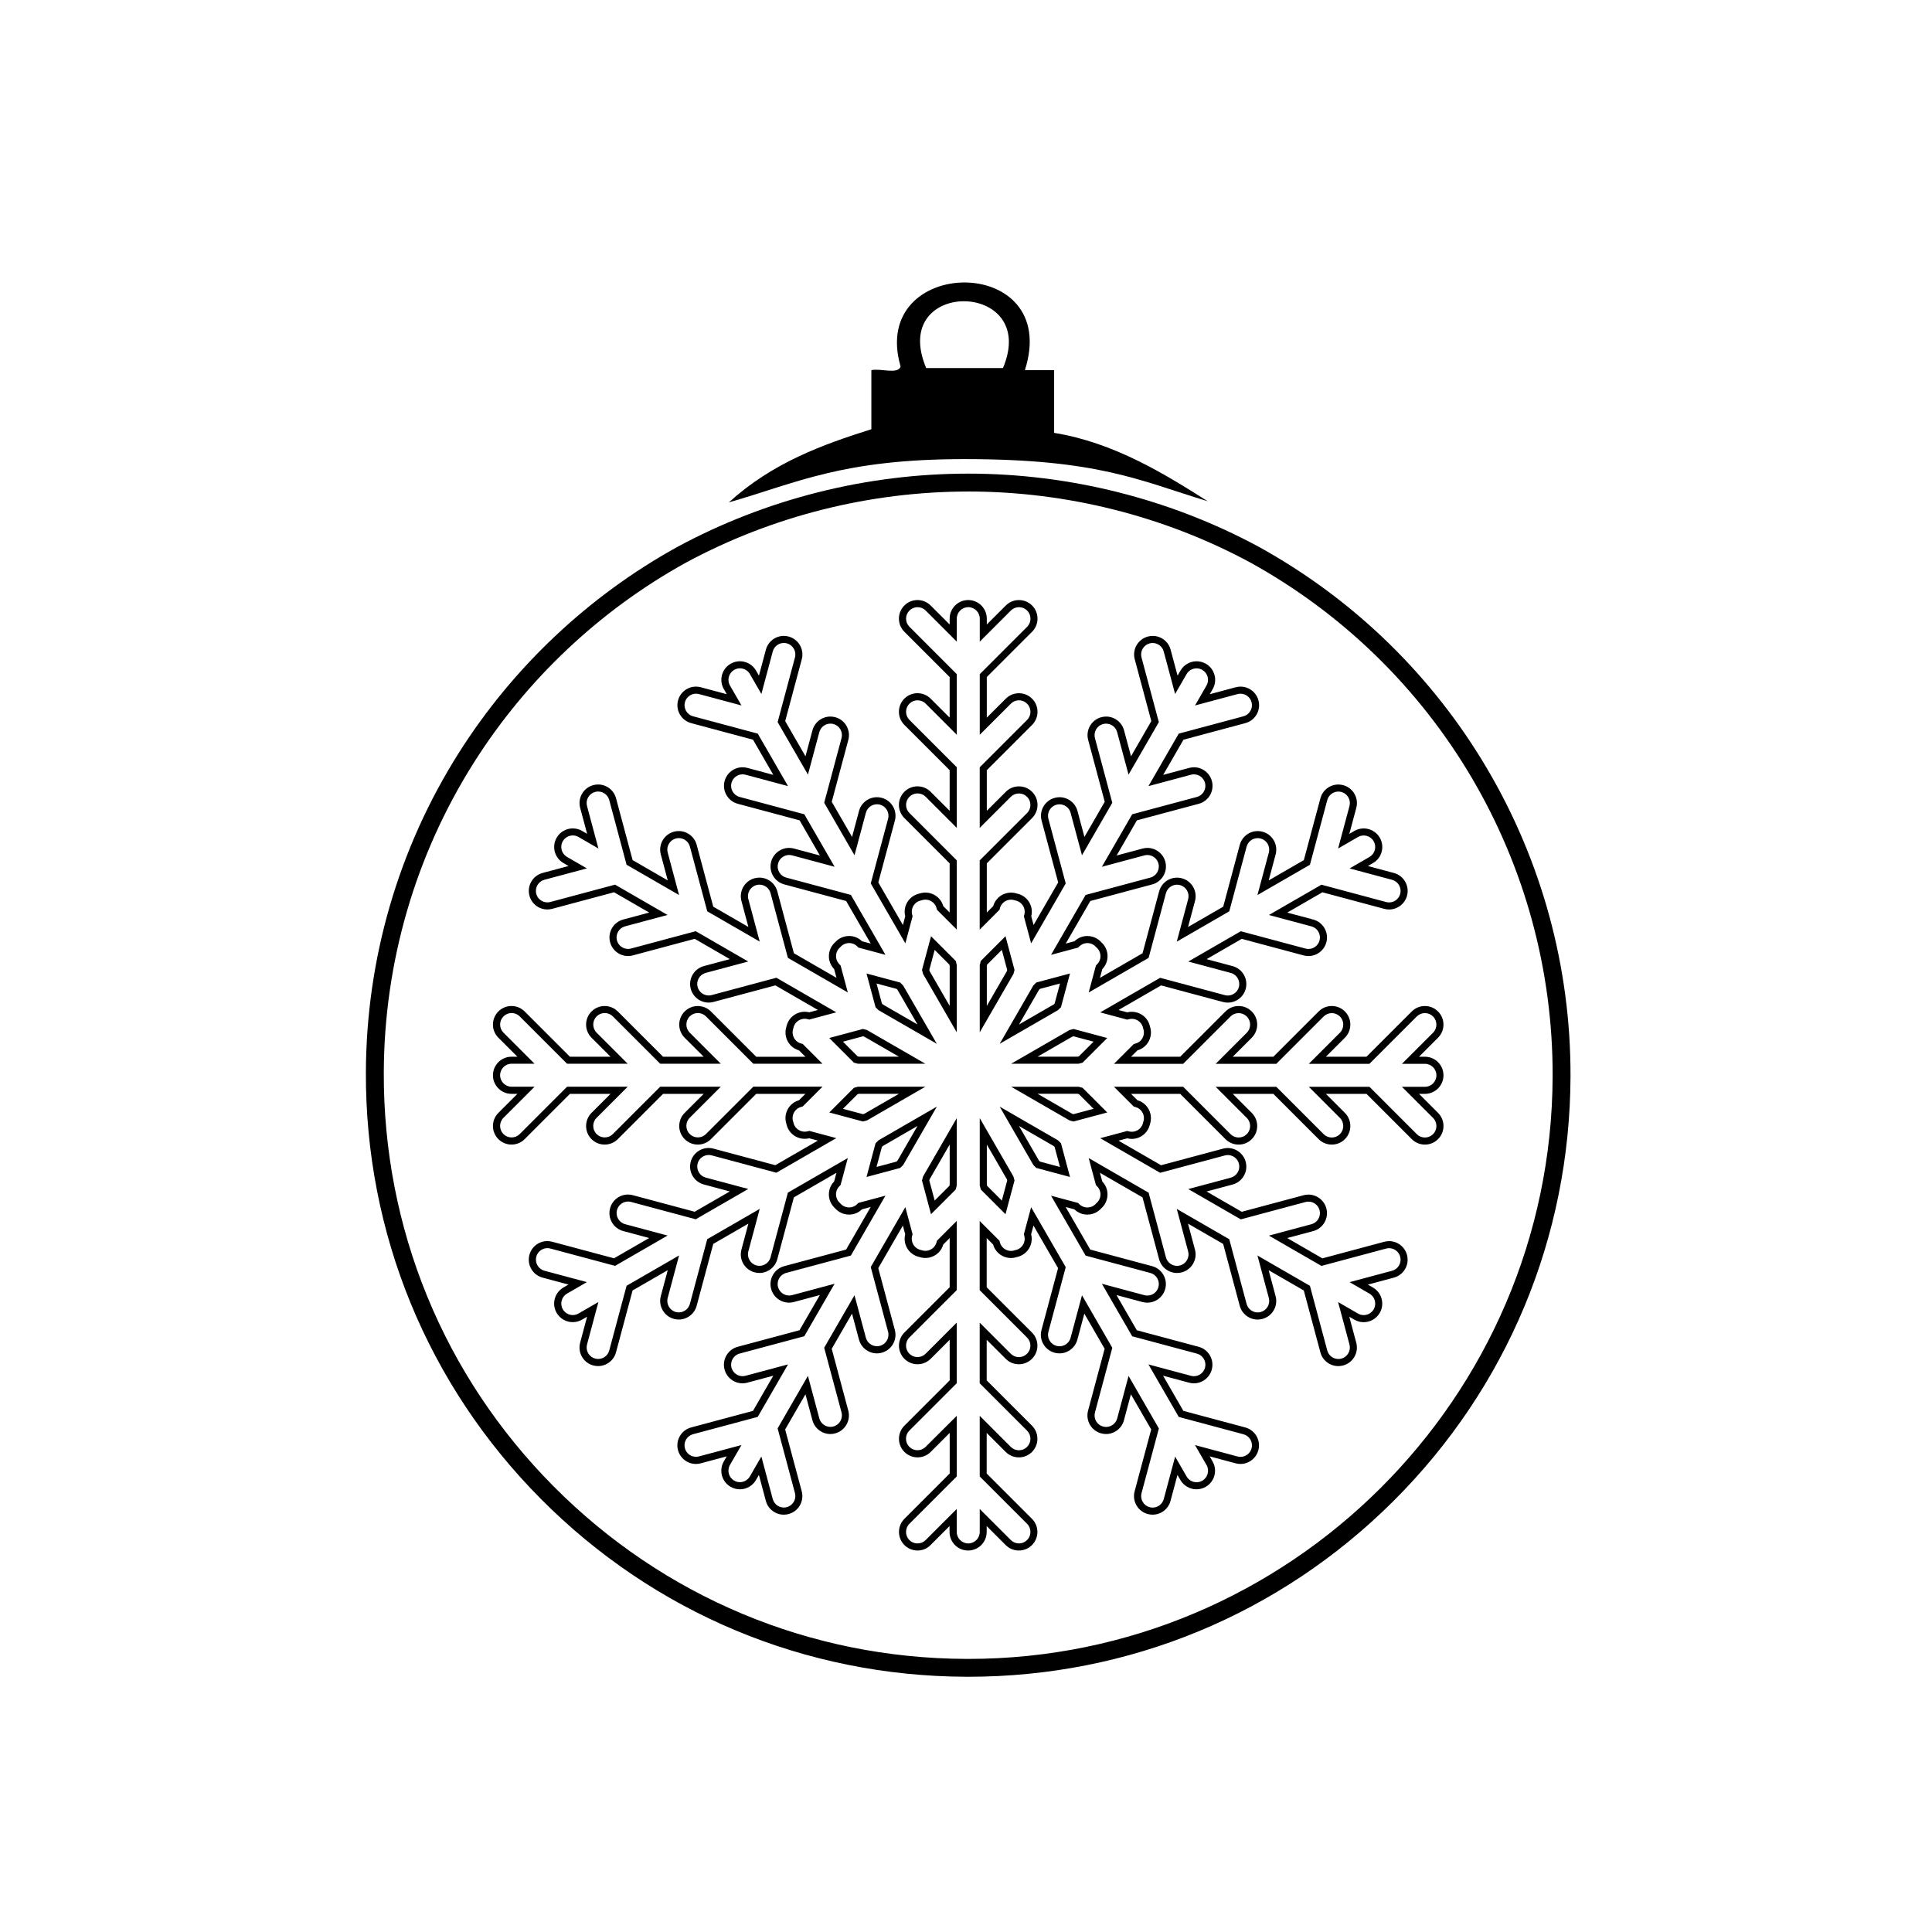
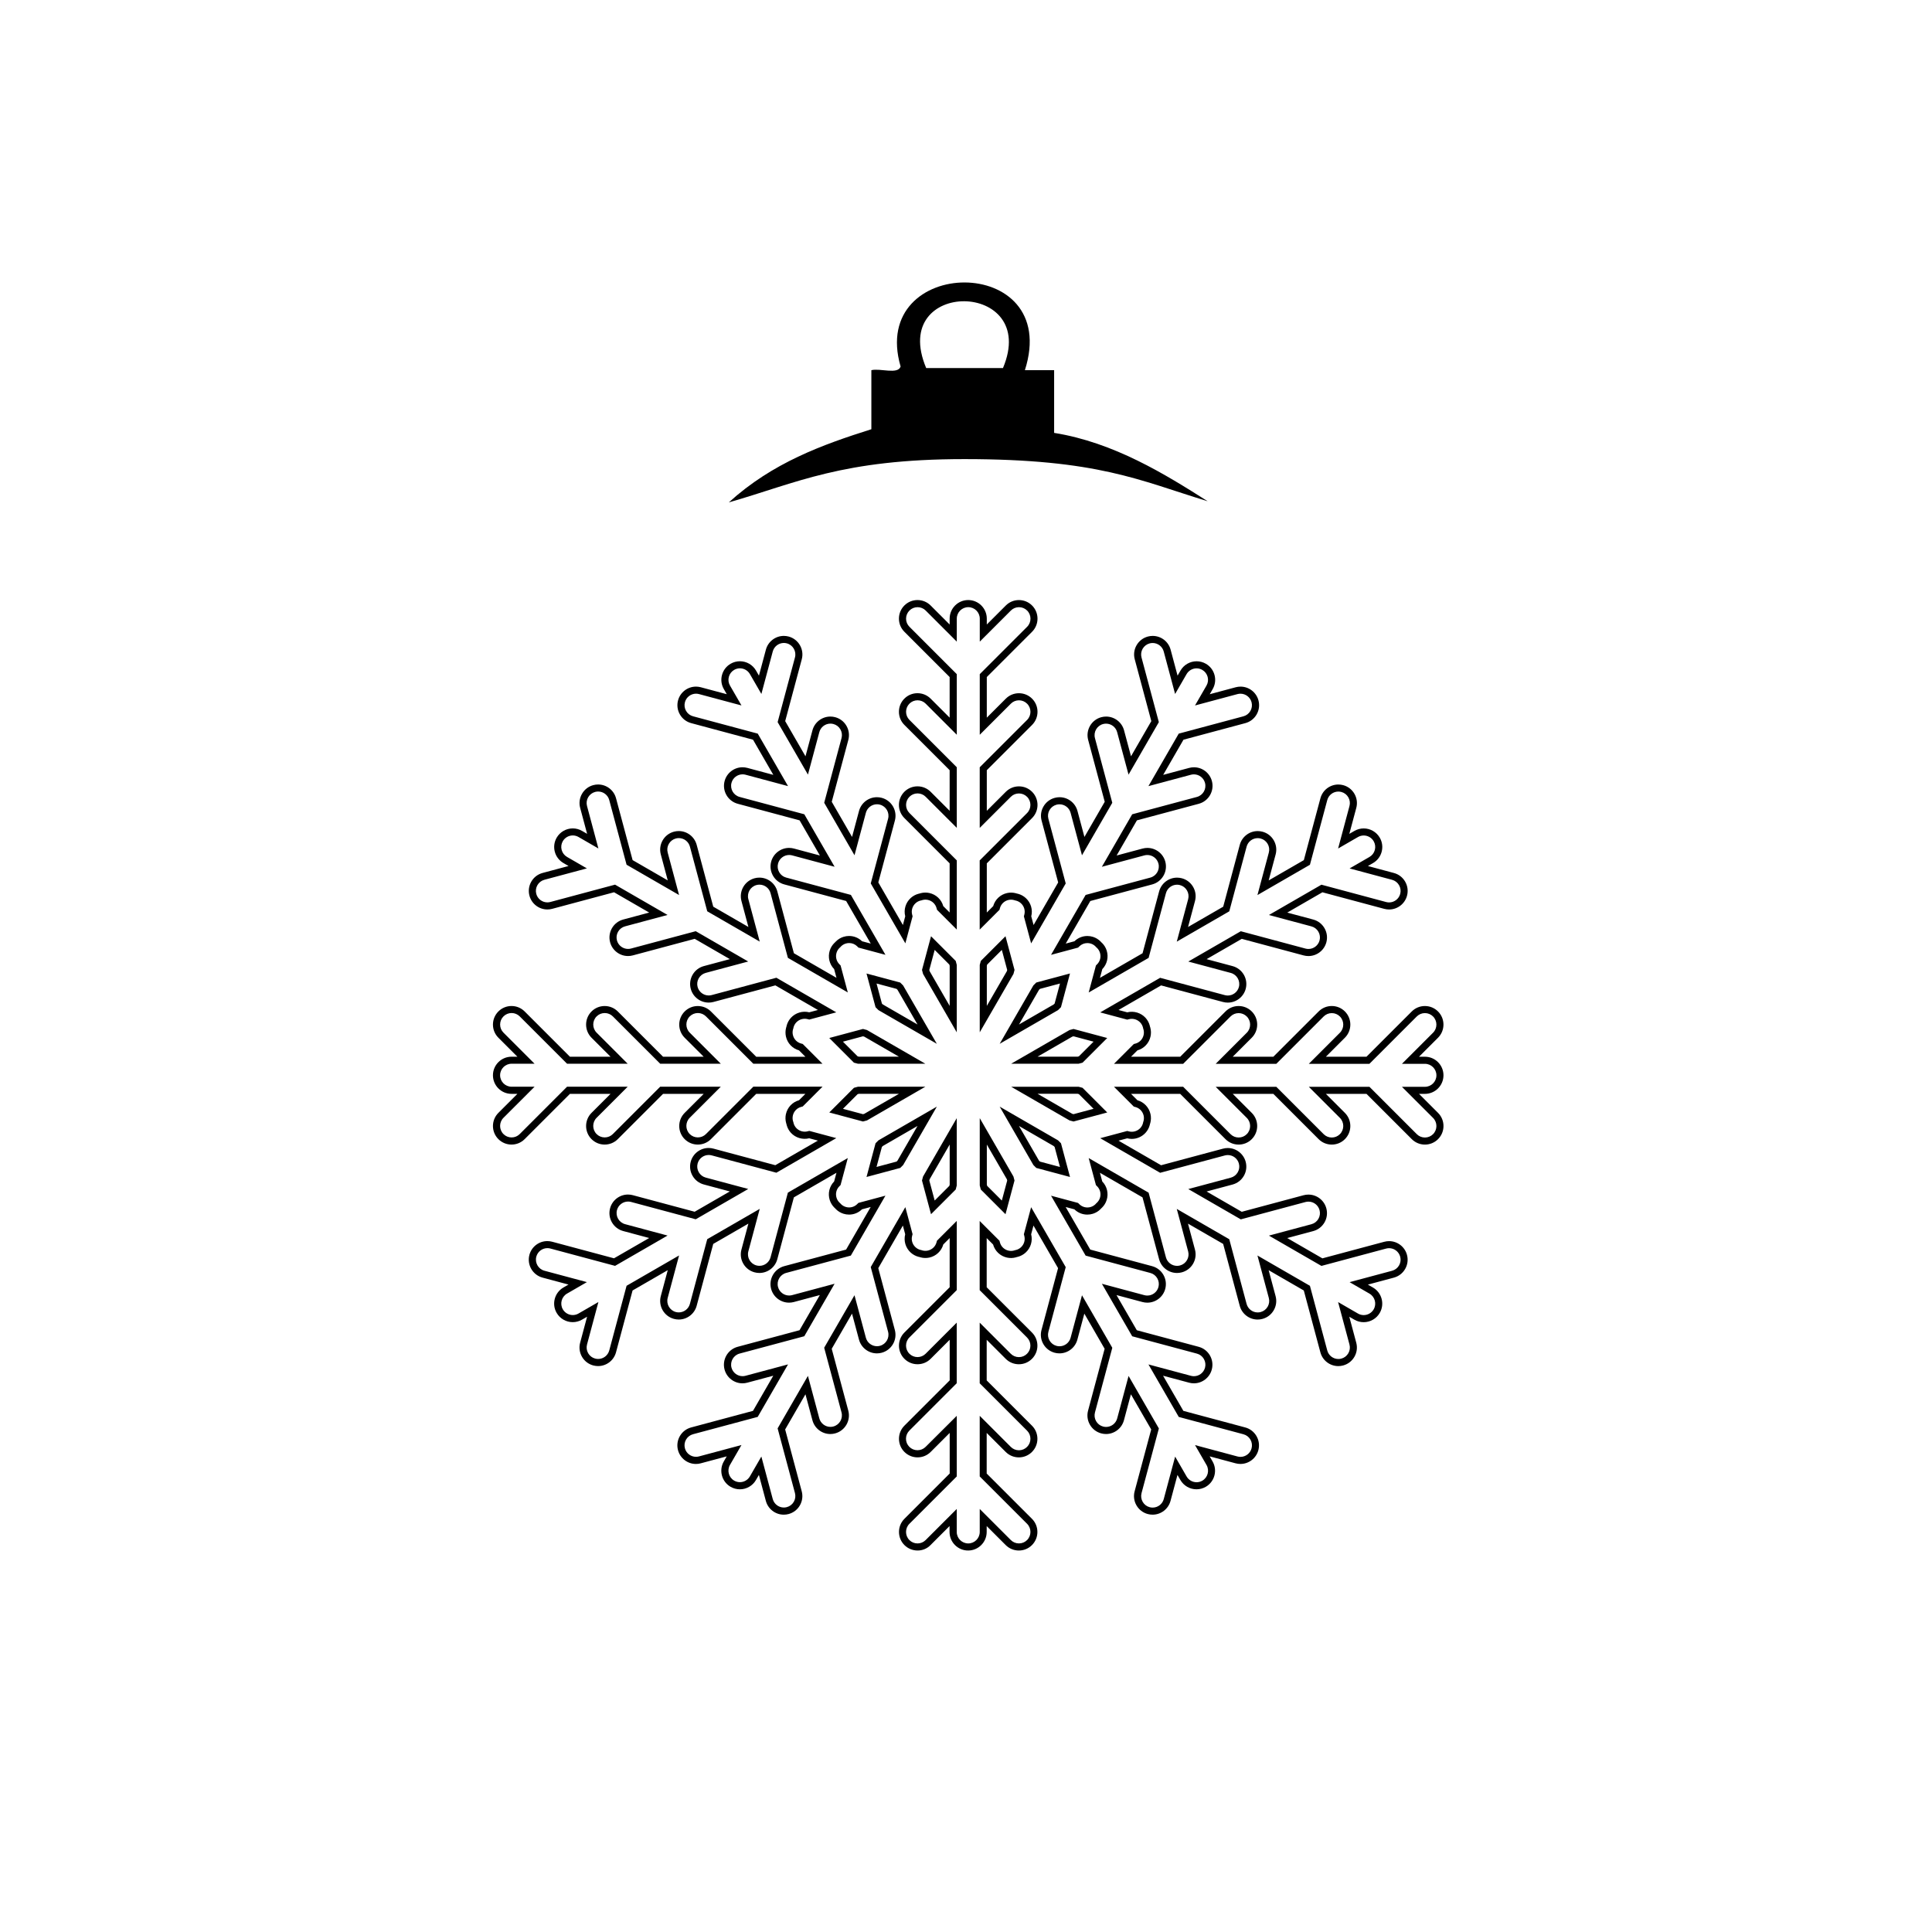
<svg xmlns="http://www.w3.org/2000/svg" fill="#000000" width="800px" height="800px" version="1.1" viewBox="144 144 512 512">
  <g>
    <path d="m387.16 554.9c-1.312 0-2.551-0.512-3.481-1.441-1.918-1.918-1.918-5.043 0-6.961l12-12v-10.762l-5.039 5.039c-0.93 0.93-2.164 1.441-3.481 1.441-1.312 0-2.547-0.512-3.481-1.441-0.93-0.93-1.441-2.164-1.441-3.481 0-1.316 0.512-2.551 1.441-3.481l12-12-0.004-10.758-5.039 5.039c-0.93 0.93-2.164 1.441-3.481 1.441-1.312 0-2.551-0.512-3.481-1.441-1.918-1.918-1.918-5.043 0-6.961l12-12v-13.031l-1.691 1.691c-0.492 1.746-1.898 3.074-3.68 3.469-0.797 0.176-1.582 0.152-2.336-0.051-0.105-0.027-0.207-0.062-0.309-0.098h-0.008c-0.086-0.016-0.172-0.031-0.262-0.055-0.758-0.203-1.465-0.59-2.047-1.121-1.348-1.234-1.902-3.086-1.453-4.848l-0.617-2.305-6.516 11.285 4.391 16.391c0.703 2.621-0.859 5.324-3.481 6.027-0.418 0.113-0.848 0.168-1.273 0.168-2.223 0-4.176-1.5-4.754-3.648l-1.844-6.883-5.379 9.316 4.391 16.391c0.703 2.621-0.859 5.324-3.481 6.027-0.414 0.113-0.844 0.172-1.273 0.172-2.223 0-4.176-1.5-4.75-3.648l-1.848-6.883-5.379 9.316 4.391 16.391c0.336 1.27 0.164 2.598-0.492 3.734-0.656 1.137-1.719 1.953-2.988 2.293-0.414 0.113-0.848 0.168-1.277 0.168-2.223 0-4.176-1.5-4.75-3.648l-1.844-6.883-0.777 1.348c-0.875 1.52-2.512 2.461-4.266 2.461-0.859 0-1.711-0.23-2.457-0.66-2.352-1.359-3.16-4.371-1.801-6.723l0.777-1.348-6.883 1.844c-0.418 0.113-0.848 0.172-1.281 0.172-2.219 0-4.172-1.5-4.75-3.652-0.34-1.27-0.164-2.598 0.492-3.734s1.719-1.953 2.988-2.293l16.391-4.394 5.379-9.316-6.883 1.844c-0.418 0.113-0.848 0.172-1.281 0.172-2.219 0-4.172-1.504-4.75-3.652-0.703-2.621 0.859-5.324 3.481-6.027l16.391-4.394 5.379-9.316-6.883 1.844c-0.418 0.113-0.848 0.168-1.277 0.168-2.219 0-4.172-1.5-4.75-3.648-0.703-2.621 0.863-5.324 3.481-6.027l16.391-4.391 6.516-11.285-2.309 0.617c-0.922 0.902-2.141 1.398-3.434 1.398-0.5 0-1-0.078-1.484-0.23-0.75-0.238-1.441-0.656-1.996-1.211-0.07-0.07-0.133-0.141-0.195-0.215-0.074-0.066-0.152-0.133-0.227-0.207-0.555-0.555-0.973-1.246-1.211-1.996-0.551-1.742-0.102-3.621 1.168-4.922l0.617-2.305-11.285 6.516-4.391 16.391c-0.574 2.148-2.531 3.648-4.75 3.648-0.43 0-0.863-0.059-1.277-0.168-1.27-0.34-2.332-1.156-2.988-2.293-0.656-1.137-0.832-2.465-0.492-3.734l1.844-6.883-9.316 5.379-4.391 16.391c-0.574 2.148-2.531 3.648-4.75 3.648-0.43 0-0.863-0.059-1.277-0.172-2.621-0.703-4.18-3.406-3.481-6.027l1.844-6.883-9.32 5.379-4.391 16.391c-0.574 2.148-2.531 3.648-4.75 3.648-0.43 0-0.863-0.059-1.277-0.168-1.27-0.34-2.332-1.152-2.988-2.293-0.656-1.137-0.832-2.465-0.492-3.734l1.844-6.883-1.352 0.777c-0.746 0.434-1.598 0.66-2.457 0.66-1.754 0-3.391-0.941-4.266-2.461-1.359-2.352-0.547-5.363 1.801-6.723l1.348-0.777-6.883-1.844c-2.621-0.703-4.18-3.406-3.481-6.027 0.574-2.148 2.527-3.648 4.75-3.648 0.43 0 0.863 0.059 1.281 0.168l16.391 4.391 9.32-5.379-6.883-1.844c-2.621-0.703-4.184-3.406-3.481-6.027 0.574-2.148 2.531-3.648 4.75-3.648 0.43 0 0.859 0.059 1.277 0.168l16.391 4.391 9.316-5.379-6.883-1.844c-1.27-0.34-2.332-1.156-2.988-2.293-0.656-1.137-0.832-2.465-0.492-3.734 0.574-2.148 2.527-3.648 4.75-3.648 0.43 0 0.863 0.059 1.281 0.172l16.391 4.391 11.285-6.516-2.309-0.617c-1.734 0.441-3.633-0.129-4.844-1.449-0.531-0.582-0.918-1.289-1.121-2.047-0.023-0.094-0.047-0.191-0.066-0.281-0.031-0.098-0.066-0.191-0.09-0.293-0.203-0.758-0.223-1.562-0.051-2.332 0.395-1.785 1.723-3.188 3.473-3.68l1.691-1.691h-13.031l-12 12c-0.93 0.93-2.164 1.441-3.481 1.441-1.316 0-2.551-0.512-3.481-1.441-1.918-1.918-1.918-5.043 0-6.961l5.039-5.039h-10.762l-12 12c-0.93 0.93-2.164 1.441-3.481 1.441s-2.551-0.512-3.481-1.441c-1.918-1.918-1.918-5.043 0-6.961l5.039-5.039h-10.762l-12 12c-0.93 0.93-2.164 1.441-3.481 1.441-1.312 0-2.551-0.512-3.481-1.441-1.918-1.918-1.918-5.043 0-6.961l5.039-5.039h-1.559c-2.715 0-4.922-2.207-4.922-4.922s2.207-4.922 4.922-4.922h1.559l-5.039-5.035c-0.93-0.93-1.441-2.168-1.441-3.481s0.516-2.551 1.441-3.481c0.93-0.93 2.164-1.441 3.481-1.441s2.551 0.512 3.481 1.441l12 12h10.762l-5.039-5.035c-1.918-1.922-1.918-5.043 0-6.961 0.93-0.93 2.164-1.441 3.481-1.441s2.551 0.512 3.481 1.441l12 12h10.762l-5.039-5.035c-1.918-1.922-1.918-5.043 0-6.961 0.93-0.93 2.164-1.441 3.481-1.441 1.316 0 2.551 0.512 3.481 1.441l12 12h13.031l-1.691-1.691c-1.75-0.492-3.074-1.898-3.469-3.68-0.168-0.77-0.152-1.574 0.051-2.332 0.023-0.098 0.055-0.188 0.086-0.281 0.02-0.098 0.039-0.199 0.066-0.297 0.203-0.758 0.594-1.465 1.125-2.047 1.207-1.32 3.106-1.895 4.848-1.453l2.309-0.617-11.285-6.516-16.395 4.391c-0.418 0.113-0.848 0.168-1.273 0.168-2.223 0-4.176-1.5-4.754-3.648-0.34-1.27-0.164-2.594 0.492-3.734 0.656-1.137 1.719-1.953 2.988-2.293l6.883-1.844-9.316-5.379-16.391 4.391c-0.418 0.113-0.848 0.168-1.277 0.168-2.223 0-4.176-1.5-4.75-3.648-0.34-1.27-0.164-2.594 0.492-3.734 0.656-1.137 1.719-1.953 2.988-2.293l6.883-1.844-9.316-5.379-16.395 4.391c-0.418 0.113-0.848 0.168-1.277 0.168-2.223 0-4.176-1.5-4.75-3.648-0.34-1.27-0.164-2.594 0.492-3.734 0.656-1.137 1.719-1.953 2.988-2.293l6.883-1.844-1.348-0.781c-1.137-0.656-1.953-1.719-2.293-2.988s-0.164-2.598 0.492-3.734c0.875-1.52 2.512-2.461 4.269-2.461 0.859 0 1.707 0.227 2.453 0.66l1.348 0.781-1.844-6.883c-0.34-1.27-0.164-2.598 0.492-3.734 0.656-1.137 1.719-1.953 2.988-2.293 0.418-0.113 0.848-0.168 1.277-0.168 2.223 0 4.176 1.5 4.75 3.648l4.391 16.391 9.316 5.379-1.844-6.883c-0.34-1.27-0.164-2.598 0.492-3.734s1.719-1.953 2.988-2.293c0.418-0.113 0.848-0.168 1.273-0.168 2.223 0 4.176 1.5 4.754 3.648l4.394 16.391 9.316 5.379-1.844-6.883c-0.703-2.621 0.859-5.324 3.481-6.027 0.418-0.113 0.848-0.168 1.277-0.168 2.223 0 4.176 1.5 4.75 3.648l4.391 16.391 11.285 6.516-0.617-2.309c-1.27-1.301-1.715-3.18-1.164-4.922 0.238-0.762 0.648-1.434 1.211-1.996 0.07-0.07 0.145-0.137 0.219-0.199 0.07-0.078 0.133-0.152 0.203-0.223 0.555-0.555 1.242-0.973 1.996-1.211 0.48-0.152 0.984-0.23 1.488-0.23 1.297 0 2.512 0.496 3.434 1.398l2.309 0.617-6.516-11.285-16.391-4.394c-1.27-0.34-2.332-1.152-2.988-2.293-0.656-1.137-0.832-2.465-0.492-3.734 0.574-2.148 2.531-3.648 4.754-3.648 0.43 0 0.859 0.059 1.277 0.168l6.883 1.844-5.379-9.316-16.391-4.391c-2.621-0.703-4.184-3.406-3.481-6.027 0.574-2.148 2.531-3.648 4.75-3.648 0.43 0 0.859 0.059 1.277 0.168l6.883 1.844-5.379-9.316-16.391-4.394c-1.27-0.34-2.332-1.156-2.988-2.293-0.66-1.137-0.832-2.465-0.492-3.734 0.574-2.148 2.531-3.648 4.754-3.648 0.43 0 0.859 0.055 1.277 0.168l6.883 1.844-0.777-1.352c-0.66-1.137-0.832-2.465-0.492-3.734 0.34-1.27 1.156-2.332 2.293-2.988 0.746-0.434 1.598-0.66 2.457-0.66 1.754 0 3.387 0.941 4.266 2.461l0.777 1.352 1.844-6.883c0.574-2.148 2.531-3.648 4.75-3.648 0.43 0 0.859 0.059 1.277 0.168 2.621 0.703 4.184 3.406 3.481 6.027l-4.394 16.391 5.379 9.32 1.844-6.883c0.574-2.148 2.531-3.648 4.754-3.648 0.43 0 0.859 0.059 1.273 0.168 1.27 0.34 2.332 1.152 2.988 2.293 0.656 1.137 0.832 2.465 0.492 3.734l-4.391 16.391 5.379 9.316 1.844-6.883c0.574-2.148 2.531-3.648 4.754-3.648 0.43 0 0.859 0.059 1.273 0.168 2.621 0.703 4.184 3.406 3.481 6.027l-4.391 16.391 6.516 11.285 0.617-2.309c-0.449-1.762 0.105-3.613 1.449-4.844 0.582-0.531 1.289-0.918 2.047-1.121 0.094-0.023 0.188-0.047 0.281-0.066 0.098-0.031 0.191-0.066 0.293-0.09 0.758-0.203 1.559-0.223 2.332-0.051 1.785 0.395 3.188 1.719 3.68 3.473l1.688 1.691v-13.031l-12-12c-0.93-0.93-1.441-2.164-1.441-3.481 0-1.312 0.512-2.551 1.441-3.481 0.93-0.93 2.164-1.441 3.481-1.441s2.551 0.512 3.481 1.441l5.039 5.039v-10.762l-12-12c-0.93-0.93-1.441-2.164-1.441-3.481 0-1.312 0.512-2.551 1.441-3.481 0.93-0.93 2.164-1.441 3.481-1.441 1.312 0 2.551 0.512 3.481 1.441l5.039 5.039v-10.762l-12-12c-0.93-0.93-1.441-2.164-1.441-3.481 0-1.312 0.512-2.551 1.441-3.481 0.93-0.93 2.164-1.441 3.481-1.441s2.551 0.512 3.481 1.441l5.039 5.039v-1.559c0-2.715 2.207-4.922 4.922-4.922s4.922 2.207 4.922 4.922v1.559l5.039-5.035c0.93-0.93 2.164-1.441 3.481-1.441 1.316 0 2.551 0.512 3.481 1.441 1.918 1.918 1.918 5.043 0 6.961l-12 12v10.762l5.039-5.035c0.93-0.93 2.164-1.441 3.481-1.441 1.316 0 2.551 0.512 3.481 1.441 1.918 1.918 1.918 5.039 0 6.961l-12 12v10.762l5.039-5.039c0.93-0.93 2.164-1.441 3.481-1.441 1.316 0 2.551 0.512 3.481 1.441 1.918 1.918 1.918 5.043 0 6.961l-12 12v13.031l1.691-1.691c0.492-1.75 1.898-3.078 3.68-3.469 0.77-0.172 1.574-0.152 2.332 0.051 0.094 0.023 0.188 0.055 0.281 0.086 0.105 0.02 0.203 0.039 0.301 0.066 0.754 0.203 1.461 0.59 2.043 1.121 1.348 1.23 1.902 3.082 1.453 4.844l0.617 2.305 6.516-11.281-4.391-16.391c-0.34-1.27-0.168-2.598 0.492-3.734 0.656-1.137 1.719-1.953 2.988-2.293 0.418-0.113 0.848-0.172 1.277-0.172 2.223 0 4.176 1.5 4.75 3.648l1.844 6.883 5.379-9.316-4.391-16.391c-0.703-2.621 0.859-5.324 3.481-6.027 0.418-0.113 0.848-0.168 1.277-0.168 2.223 0 4.176 1.5 4.754 3.648l1.844 6.883 5.379-9.32-4.391-16.391c-0.34-1.27-0.168-2.598 0.492-3.734s1.719-1.953 2.988-2.293c0.418-0.113 0.848-0.168 1.277-0.168 2.223 0 4.176 1.5 4.75 3.648l1.844 6.883 0.777-1.348c0.875-1.52 2.512-2.461 4.269-2.461 0.859 0 1.707 0.227 2.457 0.66 1.137 0.656 1.953 1.719 2.293 2.988 0.34 1.27 0.164 2.598-0.492 3.734l-0.777 1.348 6.883-1.844c0.418-0.113 0.848-0.168 1.277-0.168 2.223 0 4.176 1.5 4.75 3.648 0.34 1.27 0.164 2.598-0.492 3.734s-1.719 1.953-2.988 2.293l-16.391 4.391-5.379 9.32 6.883-1.844c0.418-0.113 0.848-0.168 1.277-0.168 2.223 0 4.176 1.5 4.75 3.648 0.703 2.621-0.859 5.324-3.481 6.027l-16.391 4.391-5.379 9.316 6.883-1.844c0.418-0.113 0.848-0.168 1.273-0.168 2.223 0 4.176 1.5 4.75 3.648 0.703 2.621-0.859 5.324-3.481 6.027l-16.395 4.394-6.516 11.285 2.309-0.617c0.926-0.902 2.141-1.395 3.434-1.395 0.504 0 1.004 0.078 1.484 0.23 0.754 0.238 1.441 0.656 1.996 1.211 0.07 0.07 0.133 0.141 0.199 0.219 0.078 0.07 0.152 0.133 0.227 0.203 0.555 0.555 0.973 1.246 1.207 1.996 0.551 1.738 0.105 3.621-1.164 4.922l-0.617 2.309 11.285-6.516 4.391-16.391c0.574-2.148 2.531-3.648 4.75-3.648 0.43 0 0.859 0.059 1.277 0.168 1.27 0.34 2.332 1.156 2.988 2.293 0.656 1.141 0.832 2.465 0.492 3.734l-1.844 6.883 9.32-5.379 4.391-16.391c0.574-2.148 2.531-3.648 4.75-3.648 0.43 0 0.859 0.059 1.273 0.168 1.27 0.34 2.332 1.152 2.988 2.293 0.656 1.137 0.832 2.465 0.492 3.734l-1.844 6.883 9.316-5.379 4.394-16.391c0.574-2.148 2.527-3.648 4.75-3.648 0.43 0 0.859 0.059 1.277 0.168 1.27 0.34 2.332 1.156 2.988 2.293s0.832 2.465 0.492 3.734l-1.844 6.883 1.348-0.781c0.75-0.43 1.598-0.66 2.457-0.66 1.758 0 3.391 0.941 4.269 2.461 0.656 1.137 0.832 2.465 0.492 3.734-0.34 1.27-1.156 2.332-2.293 2.988l-1.348 0.781 6.883 1.844c1.27 0.34 2.332 1.156 2.988 2.293 0.656 1.141 0.832 2.465 0.492 3.734-0.574 2.148-2.531 3.648-4.75 3.648-0.43 0-0.859-0.055-1.277-0.168l-16.395-4.391-9.316 5.379 6.883 1.844c1.27 0.34 2.332 1.156 2.988 2.293 0.656 1.141 0.832 2.465 0.492 3.734-0.574 2.148-2.531 3.648-4.754 3.648-0.426 0-0.855-0.059-1.273-0.168l-16.391-4.391-9.32 5.379 6.883 1.844c2.621 0.703 4.184 3.406 3.481 6.027-0.574 2.148-2.531 3.648-4.754 3.648-0.43 0-0.859-0.059-1.273-0.168l-16.395-4.391-11.285 6.516 2.309 0.617c1.742-0.441 3.637 0.129 4.844 1.449 0.531 0.582 0.918 1.289 1.121 2.047 0.023 0.09 0.043 0.184 0.062 0.273 0.031 0.098 0.066 0.199 0.094 0.301 0.203 0.77 0.223 1.555 0.051 2.332-0.395 1.785-1.723 3.188-3.473 3.68l-1.691 1.688h13.031l12-12c0.93-0.93 2.164-1.441 3.481-1.441 1.312 0 2.551 0.512 3.481 1.441 0.93 0.93 1.441 2.164 1.441 3.481 0 1.316-0.512 2.551-1.441 3.481l-5.039 5.035h10.762l12-11.996c0.93-0.93 2.164-1.445 3.481-1.445 1.316 0 2.551 0.512 3.481 1.441 1.918 1.918 1.918 5.043 0 6.961l-5.039 5.039h10.758l12-11.996c0.93-0.93 2.164-1.441 3.481-1.441s2.551 0.512 3.481 1.441c1.918 1.918 1.918 5.039 0 6.961l-5.039 5.035h1.559c2.715 0 4.922 2.207 4.922 4.922 0 2.715-2.207 4.922-4.922 4.922h-1.555l5.039 5.039c0.93 0.93 1.441 2.164 1.441 3.481 0 1.316-0.512 2.551-1.441 3.481-0.93 0.93-2.164 1.441-3.481 1.441-1.312 0-2.547-0.512-3.481-1.441l-12-12h-10.762l5.039 5.039c1.918 1.918 1.918 5.039 0 6.961-0.93 0.93-2.164 1.441-3.481 1.441-1.316 0-2.551-0.512-3.481-1.441l-12-12h-10.762l5.039 5.039c1.918 1.918 1.918 5.043 0 6.961-0.93 0.93-2.164 1.441-3.481 1.441-1.316 0-2.551-0.512-3.481-1.441l-12-12h-13.031l1.691 1.691c1.75 0.492 3.074 1.895 3.469 3.68 0.168 0.77 0.152 1.578-0.051 2.336-0.023 0.094-0.055 0.18-0.086 0.27-0.02 0.102-0.043 0.203-0.07 0.309-0.203 0.758-0.59 1.461-1.121 2.043-0.934 1.02-2.258 1.605-3.629 1.605-0.41 0-0.816-0.051-1.219-0.152l-2.309 0.617 11.285 6.516 16.391-4.391c0.418-0.113 0.848-0.172 1.281-0.172 2.219 0 4.172 1.504 4.75 3.648 0.34 1.27 0.168 2.598-0.492 3.734-0.656 1.137-1.719 1.953-2.988 2.293l-6.883 1.844 9.32 5.379 16.391-4.391c0.418-0.113 0.848-0.168 1.277-0.168 2.223 0 4.176 1.5 4.75 3.648 0.34 1.27 0.168 2.598-0.492 3.734s-1.719 1.953-2.988 2.293l-6.883 1.844 9.316 5.379 16.391-4.391c0.418-0.113 0.852-0.172 1.281-0.172 2.219 0 4.172 1.5 4.746 3.648 0.34 1.27 0.168 2.598-0.492 3.734-0.656 1.137-1.719 1.953-2.988 2.293l-6.883 1.844 1.348 0.777c2.352 1.359 3.16 4.375 1.801 6.723-0.875 1.52-2.512 2.461-4.269 2.461-0.859 0-1.707-0.227-2.457-0.66l-1.348-0.781 1.844 6.883c0.34 1.27 0.168 2.598-0.492 3.734-0.656 1.137-1.719 1.953-2.988 2.293-0.418 0.113-0.848 0.168-1.277 0.168-2.223 0-4.176-1.5-4.75-3.648l-4.394-16.391-9.316-5.379 1.844 6.883c0.34 1.27 0.168 2.594-0.492 3.734-0.66 1.137-1.719 1.953-2.988 2.293-0.418 0.113-0.848 0.172-1.277 0.172-2.223 0-4.176-1.504-4.75-3.648l-4.391-16.395-9.32-5.379 1.848 6.883c0.34 1.27 0.164 2.598-0.492 3.734-0.656 1.137-1.719 1.953-2.988 2.293-0.418 0.113-0.848 0.168-1.277 0.168-2.223 0-4.176-1.5-4.75-3.648l-4.394-16.391-11.285-6.516 0.617 2.309c1.27 1.301 1.719 3.18 1.164 4.918-0.238 0.762-0.645 1.434-1.211 1.996-0.07 0.066-0.137 0.129-0.207 0.191-0.07 0.078-0.137 0.156-0.215 0.23-0.559 0.562-1.23 0.969-1.992 1.211-0.488 0.152-0.988 0.23-1.488 0.23-1.297 0-2.512-0.496-3.438-1.398l-2.309-0.617 6.516 11.285 16.391 4.394c1.27 0.34 2.332 1.152 2.988 2.293 0.656 1.137 0.832 2.465 0.492 3.734-0.574 2.148-2.527 3.648-4.75 3.648-0.43 0-0.863-0.059-1.281-0.168l-6.883-1.844 5.379 9.316 16.391 4.391c1.27 0.34 2.332 1.156 2.988 2.293s0.832 2.465 0.492 3.734c-0.574 2.148-2.531 3.652-4.75 3.652-0.43 0-0.859-0.059-1.277-0.172l-6.883-1.844 5.379 9.316 16.391 4.391c1.27 0.34 2.332 1.156 2.988 2.293s0.832 2.465 0.492 3.734c-0.574 2.148-2.531 3.648-4.75 3.648-0.43 0-0.863-0.059-1.277-0.168l-6.883-1.844 0.777 1.348c1.359 2.352 0.547 5.367-1.801 6.723-0.75 0.43-1.598 0.66-2.457 0.66-1.754 0-3.391-0.941-4.266-2.461l-0.777-1.348-1.844 6.883c-0.574 2.148-2.531 3.648-4.754 3.648-0.43 0-0.859-0.059-1.277-0.168-1.27-0.34-2.332-1.156-2.988-2.293-0.66-1.137-0.832-2.465-0.492-3.734l4.391-16.391-5.379-9.316-1.844 6.883c-0.574 2.148-2.531 3.648-4.75 3.648-0.43 0-0.863-0.059-1.277-0.172-1.27-0.34-2.332-1.156-2.988-2.293s-0.832-2.465-0.492-3.734l4.391-16.391-5.379-9.316-1.844 6.883c-0.574 2.148-2.531 3.648-4.754 3.648-0.43 0-0.859-0.059-1.277-0.168-1.27-0.34-2.332-1.156-2.988-2.293-0.66-1.137-0.832-2.465-0.492-3.734l4.391-16.391-6.516-11.285-0.617 2.309c0.449 1.762-0.105 3.613-1.453 4.844-0.578 0.531-1.285 0.918-2.047 1.125-0.078 0.02-0.16 0.035-0.242 0.051h-0.004c-0.109 0.039-0.219 0.074-0.332 0.105-0.75 0.203-1.535 0.227-2.332 0.051-1.785-0.395-3.188-1.723-3.68-3.473l-1.691-1.691v13.031l12 12c0.93 0.93 1.441 2.164 1.441 3.481 0 1.316-0.512 2.551-1.441 3.481-0.93 0.93-2.164 1.441-3.481 1.441-1.312 0-2.551-0.512-3.481-1.441l-5.039-5.039v10.758l12 12c0.93 0.93 1.441 2.164 1.441 3.481 0 1.312-0.512 2.551-1.441 3.481-0.93 0.93-2.164 1.441-3.481 1.441-1.312 0-2.551-0.512-3.481-1.441l-5.039-5.039v10.762l12 12c1.918 1.918 1.918 5.043 0 6.961-0.93 0.93-2.164 1.441-3.481 1.441-1.312 0-2.551-0.512-3.481-1.441l-5.039-5.039v1.559c0 2.715-2.207 4.922-4.922 4.922s-4.922-2.207-4.922-4.922v-1.559l-5.039 5.039c-0.895 0.93-2.129 1.441-3.441 1.441zm10.391-35.691v16.066l-12.551 12.551c-1.188 1.188-1.188 3.121 0 4.309 0.574 0.574 1.34 0.891 2.152 0.891s1.578-0.316 2.156-0.895l8.238-8.238v6.086c0 1.68 1.367 3.047 3.047 3.047 1.68 0 3.047-1.367 3.047-3.047v-6.086l8.238 8.238c0.574 0.574 1.34 0.891 2.152 0.891 0.816 0 1.582-0.316 2.156-0.891 1.188-1.188 1.188-3.121 0-4.309l-12.551-12.551v-16.066l8.238 8.242c0.574 0.574 1.34 0.891 2.152 0.891s1.578-0.32 2.156-0.895c0.574-0.574 0.891-1.34 0.891-2.152 0-0.816-0.316-1.582-0.891-2.156l-12.551-12.551v-16.062l8.238 8.238c0.574 0.574 1.34 0.891 2.152 0.891 0.816 0 1.578-0.316 2.152-0.891 0.574-0.574 0.895-1.34 0.895-2.152s-0.316-1.578-0.891-2.152l-12.551-12.551v-18.336l5.246 5.246 0.113 0.43c0.297 1.102 1.172 1.938 2.289 2.188 0.504 0.113 0.98 0.094 1.441-0.031 0.086-0.023 0.172-0.051 0.254-0.082l0.242-0.059c0.027-0.004 0.055-0.008 0.082-0.016 0.477-0.125 0.902-0.363 1.266-0.695 0.844-0.773 1.184-1.938 0.891-3.035l-0.113-0.426 1.922-7.168 9.168 15.879-4.59 17.141c-0.211 0.785-0.105 1.605 0.305 2.312 0.406 0.703 1.062 1.211 1.852 1.418 0.258 0.07 0.523 0.105 0.789 0.105 1.375 0 2.586-0.93 2.941-2.258l3.016-11.254 8.031 13.91-4.594 17.141c-0.211 0.785-0.102 1.609 0.305 2.312 0.406 0.707 1.062 1.211 1.852 1.422 0.258 0.07 0.523 0.105 0.793 0.105 1.375 0 2.582-0.93 2.941-2.258l3.016-11.258 8.031 13.914-4.594 17.141c-0.211 0.785-0.102 1.605 0.305 2.312 0.406 0.703 1.062 1.211 1.852 1.418 0.258 0.07 0.523 0.105 0.789 0.105 1.375 0 2.586-0.93 2.941-2.258l3.019-11.254 3.039 5.269c0.543 0.941 1.555 1.523 2.641 1.523 0.531 0 1.059-0.141 1.52-0.41 1.453-0.84 1.953-2.707 1.113-4.164l-3.043-5.269 11.254 3.016c0.262 0.07 0.527 0.105 0.793 0.105 1.375 0 2.582-0.93 2.938-2.262 0.211-0.785 0.102-1.605-0.305-2.312-0.406-0.703-1.062-1.207-1.852-1.418l-17.141-4.594-8.031-13.914 11.258 3.016c0.262 0.07 0.523 0.105 0.793 0.105 1.375 0 2.582-0.93 2.941-2.258 0.211-0.785 0.102-1.605-0.305-2.312-0.406-0.703-1.062-1.211-1.852-1.418l-17.141-4.594-8.031-13.91 11.254 3.016c0.262 0.07 0.527 0.105 0.793 0.105 1.371 0 2.582-0.93 2.938-2.262 0.211-0.785 0.102-1.605-0.305-2.312-0.406-0.703-1.062-1.211-1.848-1.418l-17.141-4.594-9.168-15.879 7.164 1.922 0.312 0.312c0.797 0.793 1.973 1.098 3.078 0.746 0.469-0.148 0.887-0.402 1.234-0.746 0.055-0.059 0.105-0.117 0.16-0.18l0.098-0.098c0.07-0.062 0.117-0.102 0.164-0.145 0.348-0.348 0.598-0.766 0.75-1.234 0.344-1.09 0.059-2.269-0.75-3.074l-0.312-0.312-1.922-7.164 15.879 9.168 4.594 17.141c0.359 1.328 1.566 2.258 2.941 2.258 0.266 0 0.531-0.035 0.789-0.105 0.789-0.211 1.445-0.715 1.852-1.418s0.516-1.527 0.305-2.312l-3.016-11.258 13.91 8.031 4.594 17.141c0.359 1.332 1.566 2.262 2.941 2.262 0.266 0 0.531-0.035 0.793-0.105 0.785-0.211 1.445-0.715 1.852-1.418s0.516-1.527 0.305-2.312l-3.016-11.254 13.91 8.031 4.594 17.141c0.355 1.332 1.566 2.258 2.941 2.258 0.266 0 0.531-0.035 0.789-0.105 0.789-0.211 1.445-0.715 1.852-1.418 0.406-0.707 0.516-1.527 0.305-2.312l-3.016-11.254 5.269 3.043c0.465 0.27 0.988 0.41 1.52 0.41 1.086 0 2.098-0.586 2.641-1.523 0.84-1.457 0.34-3.324-1.113-4.164l-5.269-3.043 11.254-3.016c0.785-0.211 1.441-0.715 1.852-1.418 0.406-0.703 0.516-1.527 0.305-2.312-0.359-1.328-1.562-2.258-2.938-2.258-0.27 0-0.531 0.035-0.797 0.105l-17.141 4.594-13.914-8.031 11.258-3.016c0.785-0.211 1.441-0.715 1.852-1.418 0.406-0.707 0.516-1.527 0.305-2.312-0.355-1.332-1.562-2.258-2.938-2.258-0.266 0-0.531 0.035-0.793 0.105l-17.141 4.594-13.914-8.031 11.254-3.016c0.785-0.211 1.441-0.715 1.852-1.422 0.406-0.703 0.516-1.523 0.305-2.312-0.355-1.332-1.562-2.258-2.938-2.258-0.266 0-0.531 0.035-0.793 0.105l-17.141 4.594-15.879-9.168 7.164-1.918 0.43 0.113c1.082 0.293 2.277-0.059 3.035-0.891 0.332-0.367 0.566-0.789 0.695-1.266 0.02-0.078 0.035-0.156 0.047-0.23l0.035-0.137c0.027-0.082 0.051-0.145 0.07-0.207 0.125-0.473 0.137-0.961 0.031-1.441-0.246-1.113-1.086-1.992-2.188-2.285l-0.422-0.117-5.246-5.246h18.332l12.551 12.551c0.574 0.574 1.34 0.891 2.152 0.891 0.816 0 1.578-0.316 2.152-0.891 1.188-1.188 1.188-3.121 0-4.309l-8.238-8.238h16.062l12.551 12.551c0.574 0.574 1.34 0.891 2.152 0.891 0.816 0 1.578-0.316 2.152-0.895 1.188-1.188 1.188-3.121 0-4.309l-8.238-8.238h16.066l12.551 12.551c0.574 0.574 1.34 0.891 2.152 0.891 0.816 0 1.578-0.316 2.156-0.891 1.188-1.188 1.188-3.121 0-4.309l-8.242-8.238h6.086c1.68 0 3.047-1.367 3.047-3.047 0-1.68-1.367-3.047-3.047-3.047h-6.086l8.238-8.238c1.188-1.188 1.188-3.121 0-4.312-0.574-0.574-1.34-0.891-2.156-0.891-0.812 0-1.578 0.32-2.152 0.891l-12.551 12.551h-16.062l8.238-8.238c1.188-1.188 1.188-3.121 0-4.309-0.574-0.574-1.34-0.891-2.152-0.891s-1.578 0.32-2.152 0.891l-12.551 12.551h-16.062l8.238-8.238c1.188-1.188 1.188-3.121 0-4.309-0.574-0.574-1.344-0.895-2.152-0.895-0.816 0-1.582 0.32-2.156 0.895l-12.551 12.547h-18.332l5.246-5.246 0.426-0.113c1.102-0.297 1.938-1.172 2.184-2.289 0.105-0.484 0.098-0.969-0.031-1.441-0.02-0.078-0.047-0.152-0.074-0.23l-0.035-0.137c-0.02-0.09-0.027-0.152-0.047-0.215-0.125-0.473-0.363-0.902-0.695-1.266-0.758-0.828-1.945-1.18-3.035-0.887l-0.426 0.113-7.164-1.918 15.879-9.168 17.145 4.59c0.258 0.07 0.523 0.105 0.789 0.105 1.375 0 2.586-0.93 2.941-2.258 0.434-1.621-0.531-3.297-2.152-3.731l-11.258-3.016 13.91-8.031 17.145 4.594c0.262 0.07 0.527 0.105 0.789 0.105 1.375 0 2.586-0.93 2.941-2.258 0.211-0.785 0.102-1.605-0.305-2.312-0.406-0.703-1.062-1.211-1.852-1.418l-11.258-3.016 13.914-8.031 17.141 4.594c0.258 0.07 0.523 0.105 0.793 0.105 1.375 0 2.586-0.93 2.941-2.258 0.211-0.785 0.102-1.609-0.305-2.312-0.406-0.707-1.062-1.211-1.848-1.422l-11.258-3.016 5.269-3.043c0.703-0.406 1.207-1.062 1.418-1.852 0.211-0.785 0.102-1.605-0.305-2.312-0.543-0.941-1.555-1.523-2.641-1.523-0.531 0-1.055 0.141-1.52 0.41l-5.269 3.043 3.016-11.258c0.211-0.785 0.102-1.605-0.305-2.312-0.406-0.703-1.062-1.211-1.852-1.418-0.262-0.07-0.527-0.105-0.793-0.105-1.375 0-2.582 0.93-2.938 2.258l-4.594 17.141-13.91 8.031 3.016-11.254c0.211-0.785 0.102-1.605-0.305-2.312-0.406-0.703-1.062-1.207-1.848-1.418-0.258-0.07-0.527-0.105-0.793-0.105-1.375 0-2.586 0.93-2.941 2.258l-4.594 17.141-13.914 8.035 3.016-11.254c0.211-0.785 0.102-1.609-0.305-2.312-0.406-0.707-1.062-1.211-1.852-1.422-0.262-0.07-0.527-0.105-0.793-0.105-1.375 0-2.582 0.93-2.938 2.258l-4.594 17.141-15.879 9.168 1.922-7.164 0.312-0.312c0.805-0.805 1.094-1.984 0.746-3.074-0.152-0.473-0.402-0.887-0.746-1.234-0.055-0.051-0.113-0.102-0.168-0.148l-0.105-0.102c-0.062-0.074-0.105-0.125-0.152-0.172-0.348-0.348-0.766-0.602-1.234-0.75-0.297-0.094-0.613-0.141-0.922-0.141-0.816 0-1.578 0.316-2.152 0.891l-0.312 0.309-7.168 1.922 9.168-15.879 17.141-4.594c1.621-0.434 2.59-2.109 2.152-3.731-0.355-1.332-1.566-2.258-2.941-2.258-0.266 0-0.531 0.035-0.789 0.105l-11.258 3.016 8.031-13.91 17.145-4.594c1.625-0.434 2.59-2.109 2.152-3.731-0.355-1.328-1.566-2.258-2.941-2.258-0.266 0-0.531 0.035-0.793 0.105l-11.258 3.016 8.031-13.914 17.141-4.59c0.785-0.211 1.445-0.715 1.852-1.422 0.406-0.703 0.516-1.523 0.305-2.312-0.355-1.332-1.566-2.258-2.938-2.258-0.266 0-0.531 0.035-0.793 0.105l-11.254 3.016 3.043-5.269c0.406-0.703 0.516-1.523 0.305-2.312-0.211-0.785-0.715-1.441-1.418-1.848-0.465-0.27-0.988-0.41-1.52-0.41-1.086 0-2.098 0.586-2.641 1.523l-3.043 5.269-3.016-11.254c-0.355-1.328-1.566-2.258-2.938-2.258-0.266 0-0.531 0.035-0.793 0.105-0.785 0.211-1.441 0.715-1.852 1.418-0.406 0.703-0.516 1.527-0.305 2.312l4.594 17.141-8.031 13.914-3.019-11.258c-0.355-1.328-1.562-2.258-2.941-2.258-0.266 0-0.531 0.035-0.789 0.105-1.621 0.434-2.59 2.109-2.152 3.731l4.594 17.141-8.031 13.91-3.016-11.254c-0.355-1.332-1.566-2.258-2.941-2.258-0.266 0-0.531 0.035-0.793 0.105-0.785 0.211-1.441 0.715-1.848 1.418s-0.516 1.527-0.305 2.312l4.594 17.141-9.168 15.879-1.918-7.164 0.113-0.426c0.293-1.102-0.047-2.266-0.891-3.035-0.363-0.336-0.789-0.566-1.262-0.695-0.074-0.02-0.145-0.031-0.219-0.047l-0.148-0.039c-0.082-0.027-0.145-0.051-0.215-0.07-0.469-0.125-0.965-0.137-1.441-0.031-1.117 0.246-1.996 1.086-2.289 2.188l-0.113 0.426-5.246 5.246v-18.336l12.551-12.547c1.188-1.188 1.188-3.121 0-4.309-0.574-0.574-1.34-0.891-2.152-0.891s-1.578 0.316-2.152 0.891l-8.238 8.238v-16.062l12.551-12.547c1.188-1.188 1.188-3.121 0-4.309-0.574-0.574-1.34-0.895-2.152-0.895s-1.578 0.316-2.152 0.895l-8.238 8.238v-16.062l12.551-12.551c1.188-1.188 1.188-3.121 0-4.309-0.574-0.574-1.34-0.891-2.156-0.891-0.812 0-1.578 0.316-2.152 0.891l-8.238 8.238v-6.086c0-1.68-1.367-3.047-3.047-3.047s-3.047 1.367-3.047 3.047v6.086l-8.238-8.238c-0.574-0.574-1.34-0.891-2.156-0.891-0.812 0-1.578 0.316-2.152 0.891s-0.895 1.344-0.895 2.152c0 0.816 0.32 1.578 0.895 2.152l12.547 12.551v16.062l-8.238-8.238c-0.574-0.574-1.34-0.895-2.156-0.895-0.812 0-1.578 0.316-2.152 0.891-0.574 0.574-0.895 1.34-0.895 2.152s0.32 1.578 0.895 2.156l12.547 12.547v16.066l-8.238-8.238c-0.574-0.574-1.34-0.895-2.156-0.895-0.812 0-1.578 0.316-2.152 0.895-0.574 0.574-0.895 1.34-0.895 2.152s0.32 1.578 0.895 2.152l12.547 12.551v18.336l-5.246-5.246-0.113-0.426c-0.297-1.102-1.172-1.941-2.289-2.188-0.477-0.105-0.973-0.094-1.441 0.031-0.074 0.02-0.148 0.047-0.223 0.074l-0.141 0.035c-0.082 0.016-0.145 0.027-0.215 0.043-0.477 0.129-0.902 0.363-1.266 0.695-0.844 0.773-1.184 1.938-0.891 3.035l0.113 0.426-1.918 7.168-9.168-15.879 4.594-17.141c0.434-1.621-0.531-3.297-2.156-3.731-0.258-0.07-0.523-0.105-0.789-0.105-1.375 0-2.586 0.93-2.941 2.258l-3.016 11.254-8.031-13.91 4.594-17.141c0.211-0.785 0.102-1.605-0.305-2.312-0.406-0.703-1.062-1.211-1.852-1.418-0.262-0.07-0.523-0.105-0.789-0.105-1.375 0-2.586 0.93-2.941 2.258l-3.016 11.254-8.031-13.91 4.594-17.141c0.434-1.625-0.531-3.297-2.152-3.731-0.258-0.07-0.523-0.105-0.793-0.105-1.375 0-2.586 0.93-2.941 2.258l-3.016 11.254-3.043-5.269c-0.543-0.941-1.555-1.523-2.641-1.523-0.531 0-1.059 0.141-1.52 0.41-0.703 0.406-1.207 1.062-1.418 1.852-0.211 0.785-0.105 1.605 0.305 2.312l3.043 5.269-11.258-3.016c-0.258-0.07-0.523-0.105-0.789-0.105-1.375 0-2.586 0.93-2.941 2.258-0.211 0.785-0.105 1.605 0.305 2.312 0.406 0.707 1.062 1.211 1.852 1.422l17.141 4.594 8.031 13.91-11.254-3.016c-0.258-0.07-0.523-0.105-0.793-0.105-1.375 0-2.586 0.93-2.941 2.258-0.438 1.625 0.531 3.297 2.152 3.731l17.145 4.594 8.031 13.91-11.254-3.016c-0.262-0.07-0.527-0.105-0.793-0.105-1.375 0-2.586 0.93-2.941 2.258-0.211 0.785-0.102 1.605 0.305 2.312 0.406 0.703 1.062 1.211 1.848 1.418l17.145 4.594 9.164 15.879-7.164-1.922-0.309-0.312c-0.574-0.574-1.336-0.891-2.152-0.891-0.312 0-0.625 0.047-0.922 0.145-0.473 0.148-0.887 0.402-1.234 0.746-0.055 0.051-0.098 0.105-0.145 0.164l-0.105 0.105c-0.07 0.059-0.121 0.105-0.172 0.152-0.348 0.348-0.602 0.762-0.75 1.234-0.344 1.09-0.059 2.269 0.746 3.074l0.312 0.312 1.918 7.164-15.879-9.168-4.594-17.141c-0.355-1.328-1.566-2.258-2.941-2.258-0.266 0-0.531 0.035-0.793 0.105-1.621 0.434-2.59 2.109-2.152 3.731l3.016 11.254-13.91-8.031-4.594-17.141c-0.355-1.332-1.566-2.258-2.941-2.258-0.266 0-0.531 0.035-0.789 0.105-0.785 0.211-1.441 0.715-1.852 1.418-0.406 0.707-0.516 1.527-0.305 2.312l3.016 11.254-13.914-8.031-4.594-17.141c-0.355-1.332-1.566-2.258-2.941-2.258-0.266 0-0.531 0.035-0.793 0.105-0.785 0.211-1.441 0.715-1.852 1.418-0.406 0.703-0.516 1.527-0.305 2.312l3.016 11.258-5.269-3.043c-0.465-0.27-0.988-0.41-1.52-0.41-1.086 0-2.098 0.586-2.644 1.523-0.406 0.703-0.516 1.527-0.305 2.312 0.211 0.785 0.715 1.441 1.418 1.852l5.269 3.043-11.254 3.016c-0.785 0.211-1.441 0.715-1.852 1.422-0.406 0.703-0.516 1.523-0.305 2.312 0.355 1.332 1.562 2.258 2.941 2.258 0.266 0 0.531-0.035 0.793-0.105l17.145-4.594 13.91 8.031-11.254 3.016c-0.785 0.211-1.445 0.715-1.852 1.418-0.406 0.707-0.516 1.527-0.305 2.312 0.359 1.332 1.566 2.258 2.941 2.258 0.266 0 0.531-0.035 0.793-0.105l17.145-4.594 13.91 8.031-11.254 3.016c-0.785 0.211-1.441 0.715-1.852 1.418-0.406 0.703-0.516 1.527-0.305 2.309 0.359 1.332 1.566 2.258 2.941 2.258 0.266 0 0.531-0.035 0.793-0.105l17.141-4.594 15.879 9.168-7.164 1.918-0.426-0.113c-1.09-0.293-2.281 0.062-3.039 0.891-0.332 0.363-0.566 0.789-0.695 1.262-0.02 0.074-0.031 0.152-0.047 0.23l-0.035 0.133c-0.027 0.082-0.051 0.145-0.074 0.215-0.125 0.473-0.137 0.961-0.027 1.441 0.246 1.117 1.086 1.996 2.184 2.289l0.426 0.113 5.246 5.246h-18.336l-12.547-12.547c-0.574-0.574-1.34-0.895-2.152-0.895s-1.578 0.32-2.152 0.895c-1.188 1.188-1.188 3.121 0 4.309l8.238 8.238h-16.062l-12.551-12.547c-0.574-0.574-1.34-0.891-2.152-0.891-0.816 0-1.578 0.316-2.152 0.891-1.188 1.188-1.188 3.121 0 4.309l8.238 8.238h-16.066l-12.547-12.547c-0.574-0.574-1.34-0.895-2.156-0.895-0.812 0-1.578 0.32-2.152 0.895s-0.891 1.34-0.891 2.152 0.316 1.578 0.891 2.152l8.238 8.238h-6.086c-1.68 0-3.047 1.367-3.047 3.047 0 1.68 1.363 3.047 3.047 3.047h6.086l-8.242 8.238c-1.188 1.188-1.188 3.121 0 4.309 0.574 0.574 1.34 0.891 2.152 0.891 0.816 0 1.578-0.316 2.152-0.891l12.551-12.551h16.066l-8.238 8.238c-1.188 1.188-1.188 3.121 0 4.309 0.574 0.574 1.34 0.891 2.152 0.891s1.578-0.316 2.152-0.891l12.551-12.551h16.062l-8.238 8.238c-1.188 1.188-1.188 3.121 0 4.309 0.574 0.574 1.34 0.891 2.152 0.891s1.578-0.316 2.152-0.891l12.551-12.551h18.336l-5.246 5.246-0.426 0.117c-1.102 0.293-1.941 1.172-2.188 2.289-0.105 0.48-0.098 0.969 0.031 1.441 0.02 0.074 0.047 0.148 0.074 0.219l0.039 0.137c0.02 0.094 0.027 0.156 0.047 0.219 0.129 0.477 0.363 0.902 0.695 1.266 0.762 0.828 1.953 1.18 3.035 0.891l0.426-0.113 7.164 1.918-15.879 9.168-17.141-4.594c-0.262-0.07-0.527-0.105-0.793-0.105-1.375 0-2.582 0.93-2.938 2.258-0.211 0.785-0.102 1.605 0.305 2.312 0.41 0.707 1.062 1.211 1.852 1.422l11.258 3.016-13.914 8.031-17.141-4.594c-0.262-0.07-0.527-0.105-0.793-0.105-1.375 0-2.582 0.93-2.941 2.262-0.434 1.621 0.531 3.297 2.156 3.731l11.254 3.019-13.914 8.031-17.141-4.594c-0.262-0.07-0.527-0.105-0.793-0.105-1.375 0-2.582 0.93-2.938 2.258-0.434 1.625 0.531 3.297 2.152 3.731l11.254 3.016-5.269 3.043c-1.453 0.84-1.953 2.707-1.113 4.164 0.543 0.941 1.555 1.523 2.641 1.523 0.531 0 1.059-0.141 1.52-0.41l5.269-3.043-3.016 11.254c-0.211 0.785-0.102 1.605 0.305 2.312 0.406 0.703 1.062 1.211 1.852 1.418 0.258 0.07 0.523 0.105 0.793 0.105 1.375 0 2.586-0.93 2.941-2.258l4.594-17.141 13.91-8.031-3.016 11.254c-0.434 1.625 0.531 3.297 2.152 3.731 0.258 0.07 0.523 0.105 0.793 0.105 1.375 0 2.582-0.93 2.941-2.262l4.594-17.141 13.91-8.031-3.016 11.254c-0.434 1.625 0.531 3.297 2.152 3.731 0.258 0.07 0.523 0.105 0.793 0.105 1.375 0 2.586-0.93 2.941-2.258l4.594-17.141 15.879-9.168-1.922 7.164-0.312 0.312c-0.809 0.805-1.094 1.984-0.746 3.074 0.148 0.469 0.402 0.887 0.746 1.234 0.055 0.055 0.113 0.105 0.172 0.156l0.102 0.102c0.059 0.066 0.098 0.117 0.148 0.164 0.348 0.348 0.762 0.598 1.234 0.746 1.109 0.352 2.281 0.047 3.074-0.746l0.312-0.312 7.164-1.918-9.168 15.879-17.141 4.594c-1.621 0.434-2.59 2.109-2.152 3.731 0.355 1.332 1.566 2.258 2.938 2.258 0.266 0 0.531-0.035 0.793-0.105l11.258-3.016-8.031 13.91-17.141 4.594c-1.621 0.434-2.586 2.109-2.152 3.731 0.359 1.332 1.566 2.258 2.938 2.258 0.266 0 0.531-0.035 0.793-0.105l11.258-3.016-8.035 13.91-17.141 4.594c-0.785 0.211-1.445 0.715-1.852 1.418-0.406 0.707-0.516 1.527-0.305 2.312 0.355 1.332 1.562 2.258 2.938 2.258 0.266 0 0.531-0.035 0.793-0.105l11.258-3.016-3.043 5.269c-0.84 1.457-0.34 3.324 1.113 4.164 0.465 0.266 0.988 0.41 1.52 0.41 1.086 0 2.098-0.586 2.641-1.523l3.043-5.269 3.016 11.254c0.359 1.332 1.566 2.258 2.941 2.258 0.266 0 0.531-0.035 0.789-0.105 0.789-0.211 1.445-0.715 1.852-1.418s0.516-1.523 0.305-2.312l-4.594-17.141 8.031-13.914 3.016 11.258c0.355 1.332 1.566 2.258 2.941 2.258 0.266 0 0.531-0.035 0.789-0.105 1.625-0.434 2.59-2.109 2.156-3.731l-4.594-17.141 8.031-13.91 3.016 11.254c0.355 1.332 1.566 2.258 2.941 2.258 0.266 0 0.531-0.031 0.789-0.105 1.625-0.434 2.59-2.109 2.156-3.731l-4.594-17.141 9.168-15.879 1.918 7.164-0.113 0.426c-0.297 1.102 0.047 2.266 0.891 3.035 0.363 0.332 0.789 0.566 1.262 0.695 0.035 0.008 0.07 0.016 0.102 0.02l0.234 0.055c0.078 0.027 0.16 0.059 0.238 0.078 0.465 0.125 0.941 0.141 1.445 0.031 1.117-0.246 1.996-1.086 2.289-2.184l0.113-0.426 5.246-5.246v18.336l-12.551 12.551c-1.188 1.188-1.188 3.121 0 4.309 0.574 0.574 1.34 0.891 2.152 0.891s1.578-0.316 2.152-0.891l8.238-8.238v16.062l-12.551 12.551c-0.574 0.574-0.895 1.34-0.895 2.156 0 0.812 0.32 1.578 0.895 2.152 0.574 0.574 1.34 0.891 2.152 0.891 0.816 0 1.582-0.316 2.156-0.891zm12.918-53.43-6.539-6.539-0.285-1.059v-17.863l8.93 15.473 0.281 1.059zm-4.859-7.508 3.887 3.887 1.422-5.309-0.09-0.336-5.309-9.195v10.617zm-14.879 7.508-2.394-8.93 0.281-1.059 0.062-0.105 8.867-15.363v17.863l-0.281 1.059zm-0.453-8.934 1.422 5.309 3.887-3.887 0.09-0.332v-10.621l-5.309 9.195zm37.285-0.934-8.934-2.394-0.773-0.773-8.93-15.473 15.473 8.934 0.773 0.773zm-7.965-4.074 5.309 1.422-1.422-5.309-0.246-0.242-9.195-5.312 5.309 9.199zm-45.961 4.074 2.394-8.934 0.773-0.773 15.473-8.934-8.93 15.473-0.773 0.773zm4.074-7.965-1.422 5.309 5.309-1.422 0.242-0.242 5.309-9.199-9.191 5.312zm-5.012-6.738-8.93-2.391 6.539-6.539 1.059-0.285h17.863l-15.473 8.934zm-5.309-3.359 5.309 1.422 0.336-0.09 9.195-5.309h-10.617l-0.336 0.09zm61.109 3.359-1.059-0.281-15.473-8.93h17.863l1.059 0.285 6.539 6.539zm-0.336-2.031 0.336 0.09 5.309-1.422-3.887-3.887-0.336-0.09h-10.617zm1.668-13.277h-17.863l15.473-8.93 1.059-0.281 8.93 2.394-6.539 6.539zm-10.863-1.871h10.617l0.336-0.09 3.887-3.887-5.309-1.422-0.332 0.09zm-29.742 1.871h-17.863l-1.059-0.281-6.539-6.539 8.934-2.394 1.059 0.281 0.105 0.062zm-17.617-1.871h10.617l-9.195-5.309-0.332-0.09-5.309 1.422 3.887 3.887zm37.316-3.406 8.93-15.473 0.773-0.773 8.934-2.394-2.394 8.934-0.773 0.773zm10.43-14.316-5.309 9.195 9.195-5.309 0.246-0.242 1.422-5.309-5.309 1.422zm-27.082 14.316-15.473-8.93-0.773-0.773-2.394-8.93 8.93 2.394 0.773 0.773zm-14.316-10.43 9.195 5.309-5.309-9.195-0.242-0.242-5.309-1.422 1.422 5.309zm19.594 7.383-8.93-15.469-0.281-1.059 2.394-8.93 6.539 6.539 0.281 1.059zm-7.184-16.191 5.309 9.195v-10.617l-0.09-0.336-3.887-3.887-1.422 5.309zm13.277 16.191v-17.863l0.285-1.059 6.539-6.539 2.394 8.93-0.281 1.059zm1.875-17.617v10.617l5.309-9.195 0.09-0.336-1.422-5.309-3.887 3.887z" />
-     <path d="m400.62 588.36h-0.008l-0.621-0.004c-42.637-0.16-82.66-16.91-112.7-47.172-30.035-30.262-46.488-70.41-46.328-113.05 0.113-30.082 8.637-59.352 24.648-84.648 14.355-22.68 34.348-41.527 57.816-54.508 23.559-12.734 50.234-19.461 77.156-19.461 26.812 0 53.395 6.68 76.867 19.312 51.27 28.238 82.969 82.078 82.75 140.52-0.156 42.531-16.836 82.48-46.969 112.49-30.117 29.996-70.117 46.52-112.62 46.52zm-0.031-314.1c-26.137 0-52.031 6.527-74.879 18.883-22.754 12.586-42.156 30.879-56.086 52.887-15.535 24.543-23.805 52.941-23.914 82.133-0.156 41.371 15.809 80.328 44.953 109.69 29.145 29.359 67.977 45.617 109.35 45.773l0.602 0.004c85.07 0.004 154.54-69.215 154.85-154.3 0.215-56.703-30.543-108.95-80.273-136.34-22.762-12.254-48.57-18.734-74.602-18.734z" />
    <path d="m374.92 257.75v-15.645c2.316-0.59 7.031 1.215 7.75-0.969-8.594-29.512 42.898-30.223 32.934 0.969h7.75v16.613c15.867 2.543 29.43 10.969 40.688 18.117-18.152-5.535-29.031-11.168-64.461-11.168-32.48 0-44.48 6.336-62.438 11.473 11.613-10.543 24.77-15.281 37.777-19.391zm14.531-16.207h20.344c9.863-23.375-30.398-23.844-20.344 0z" />
  </g>
</svg>